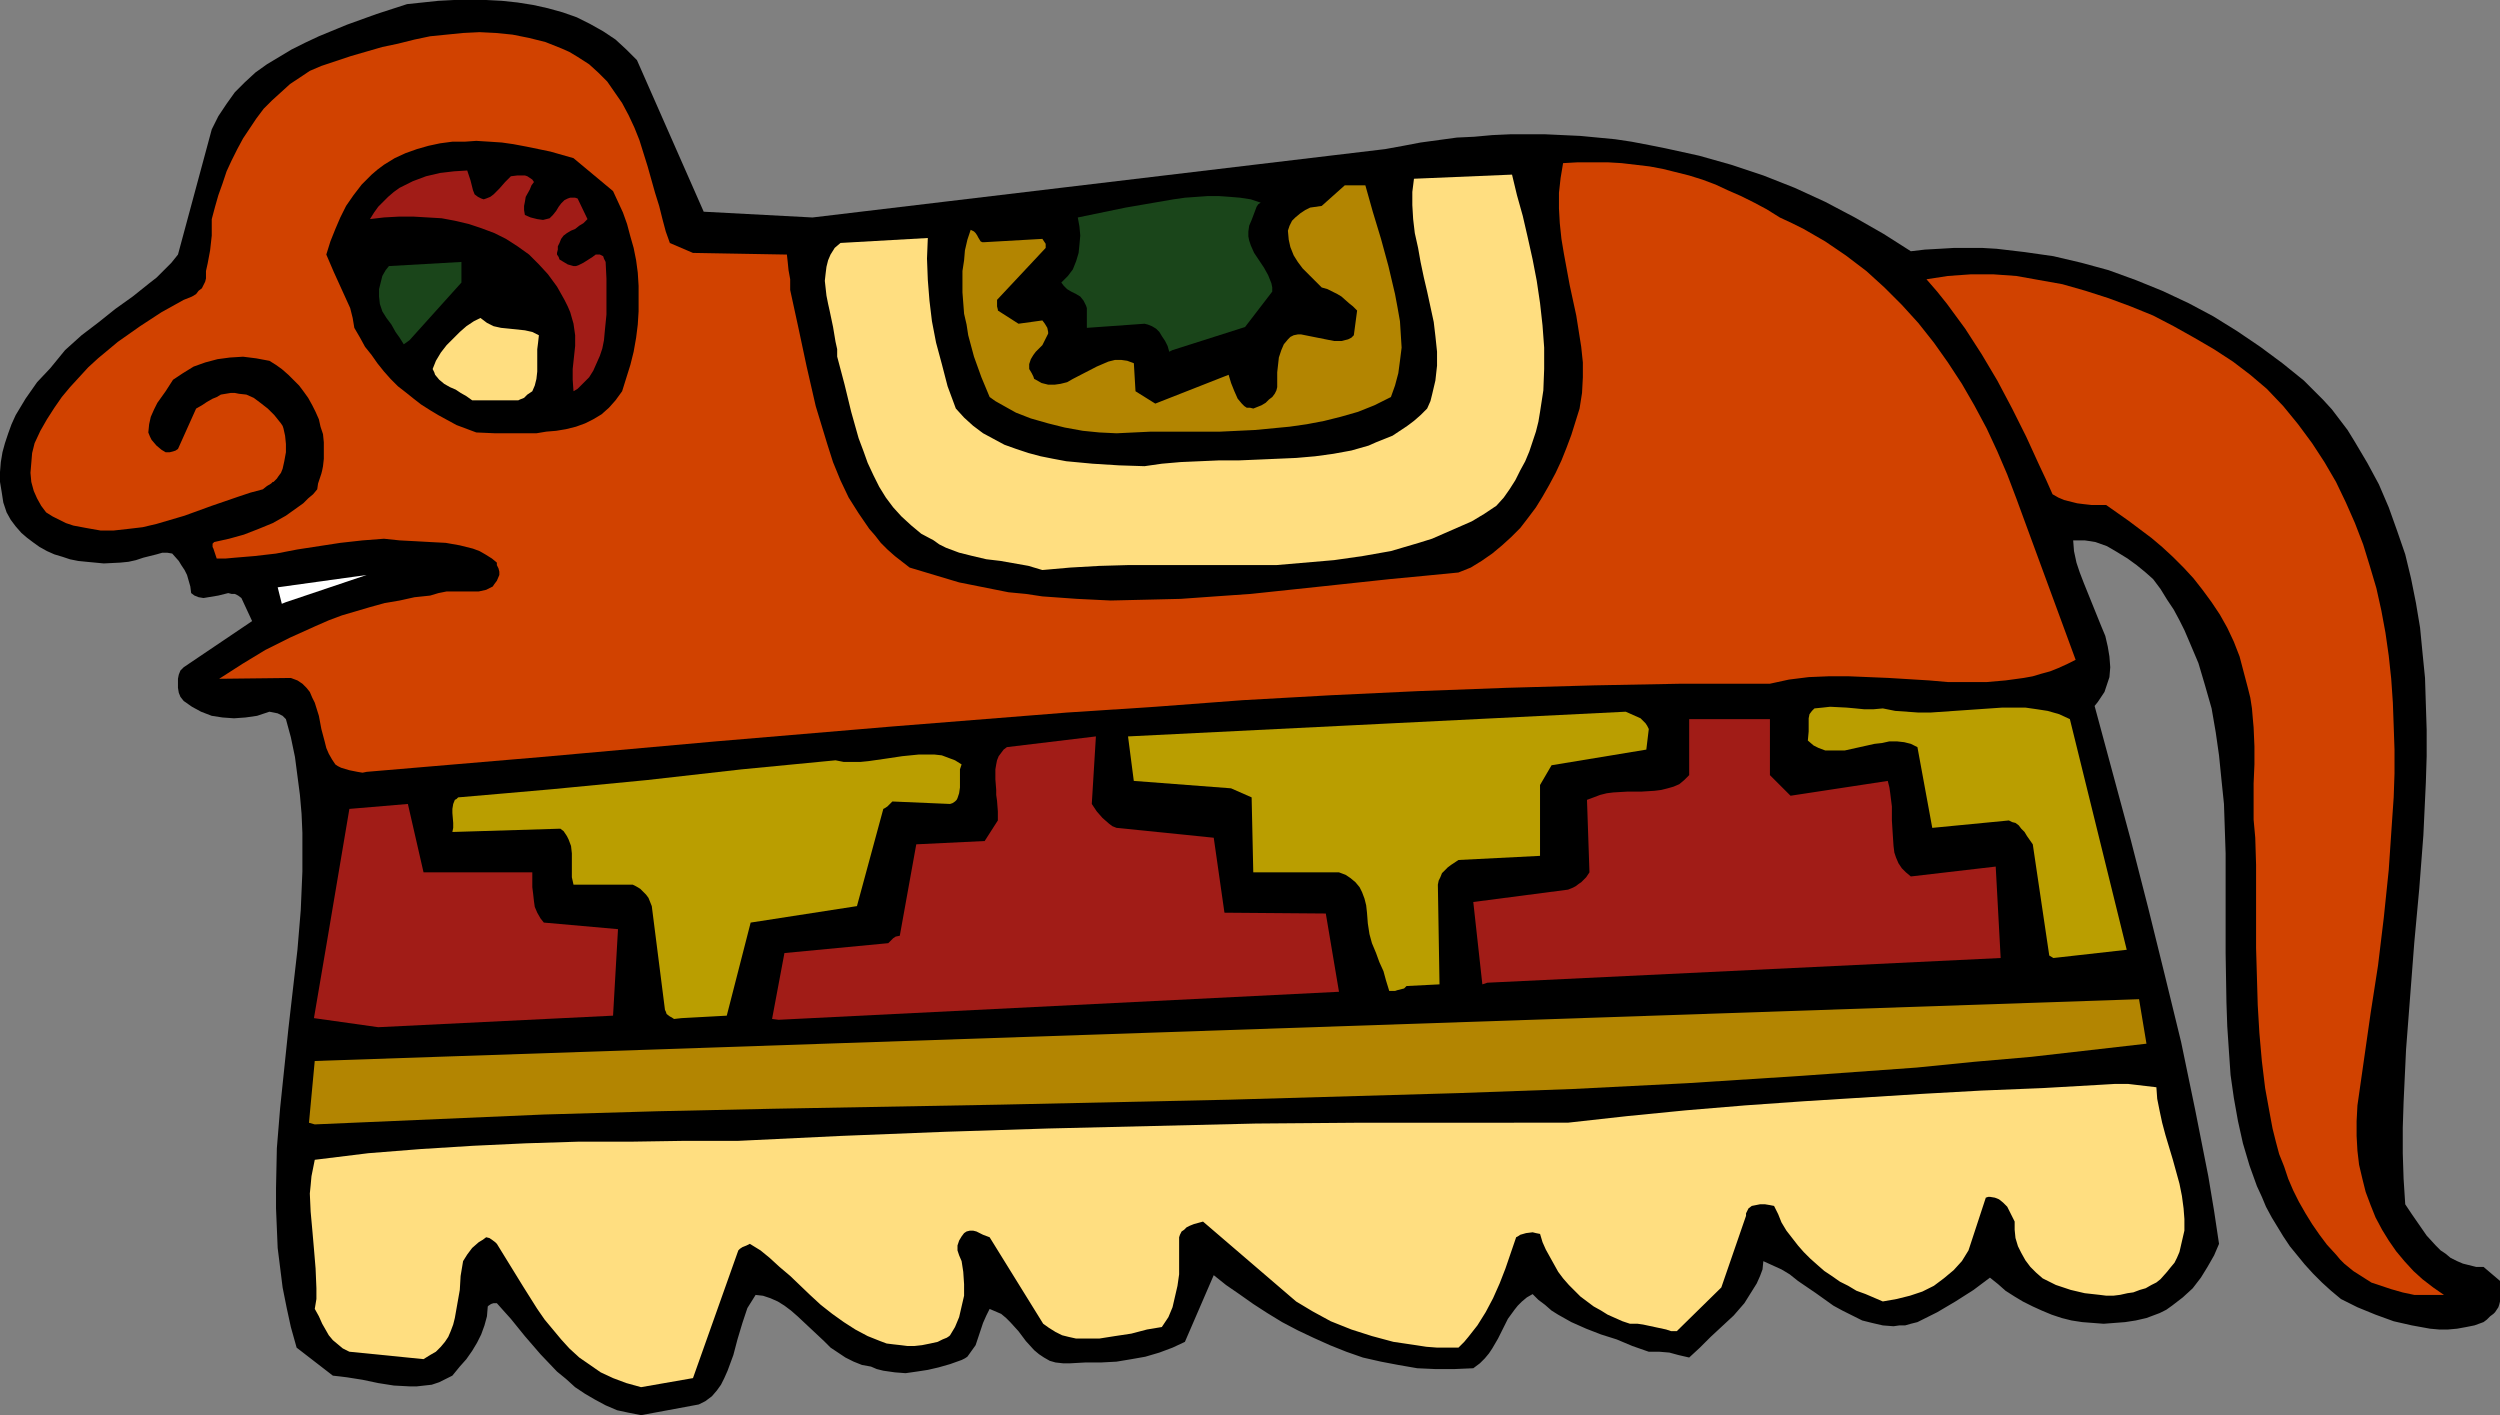
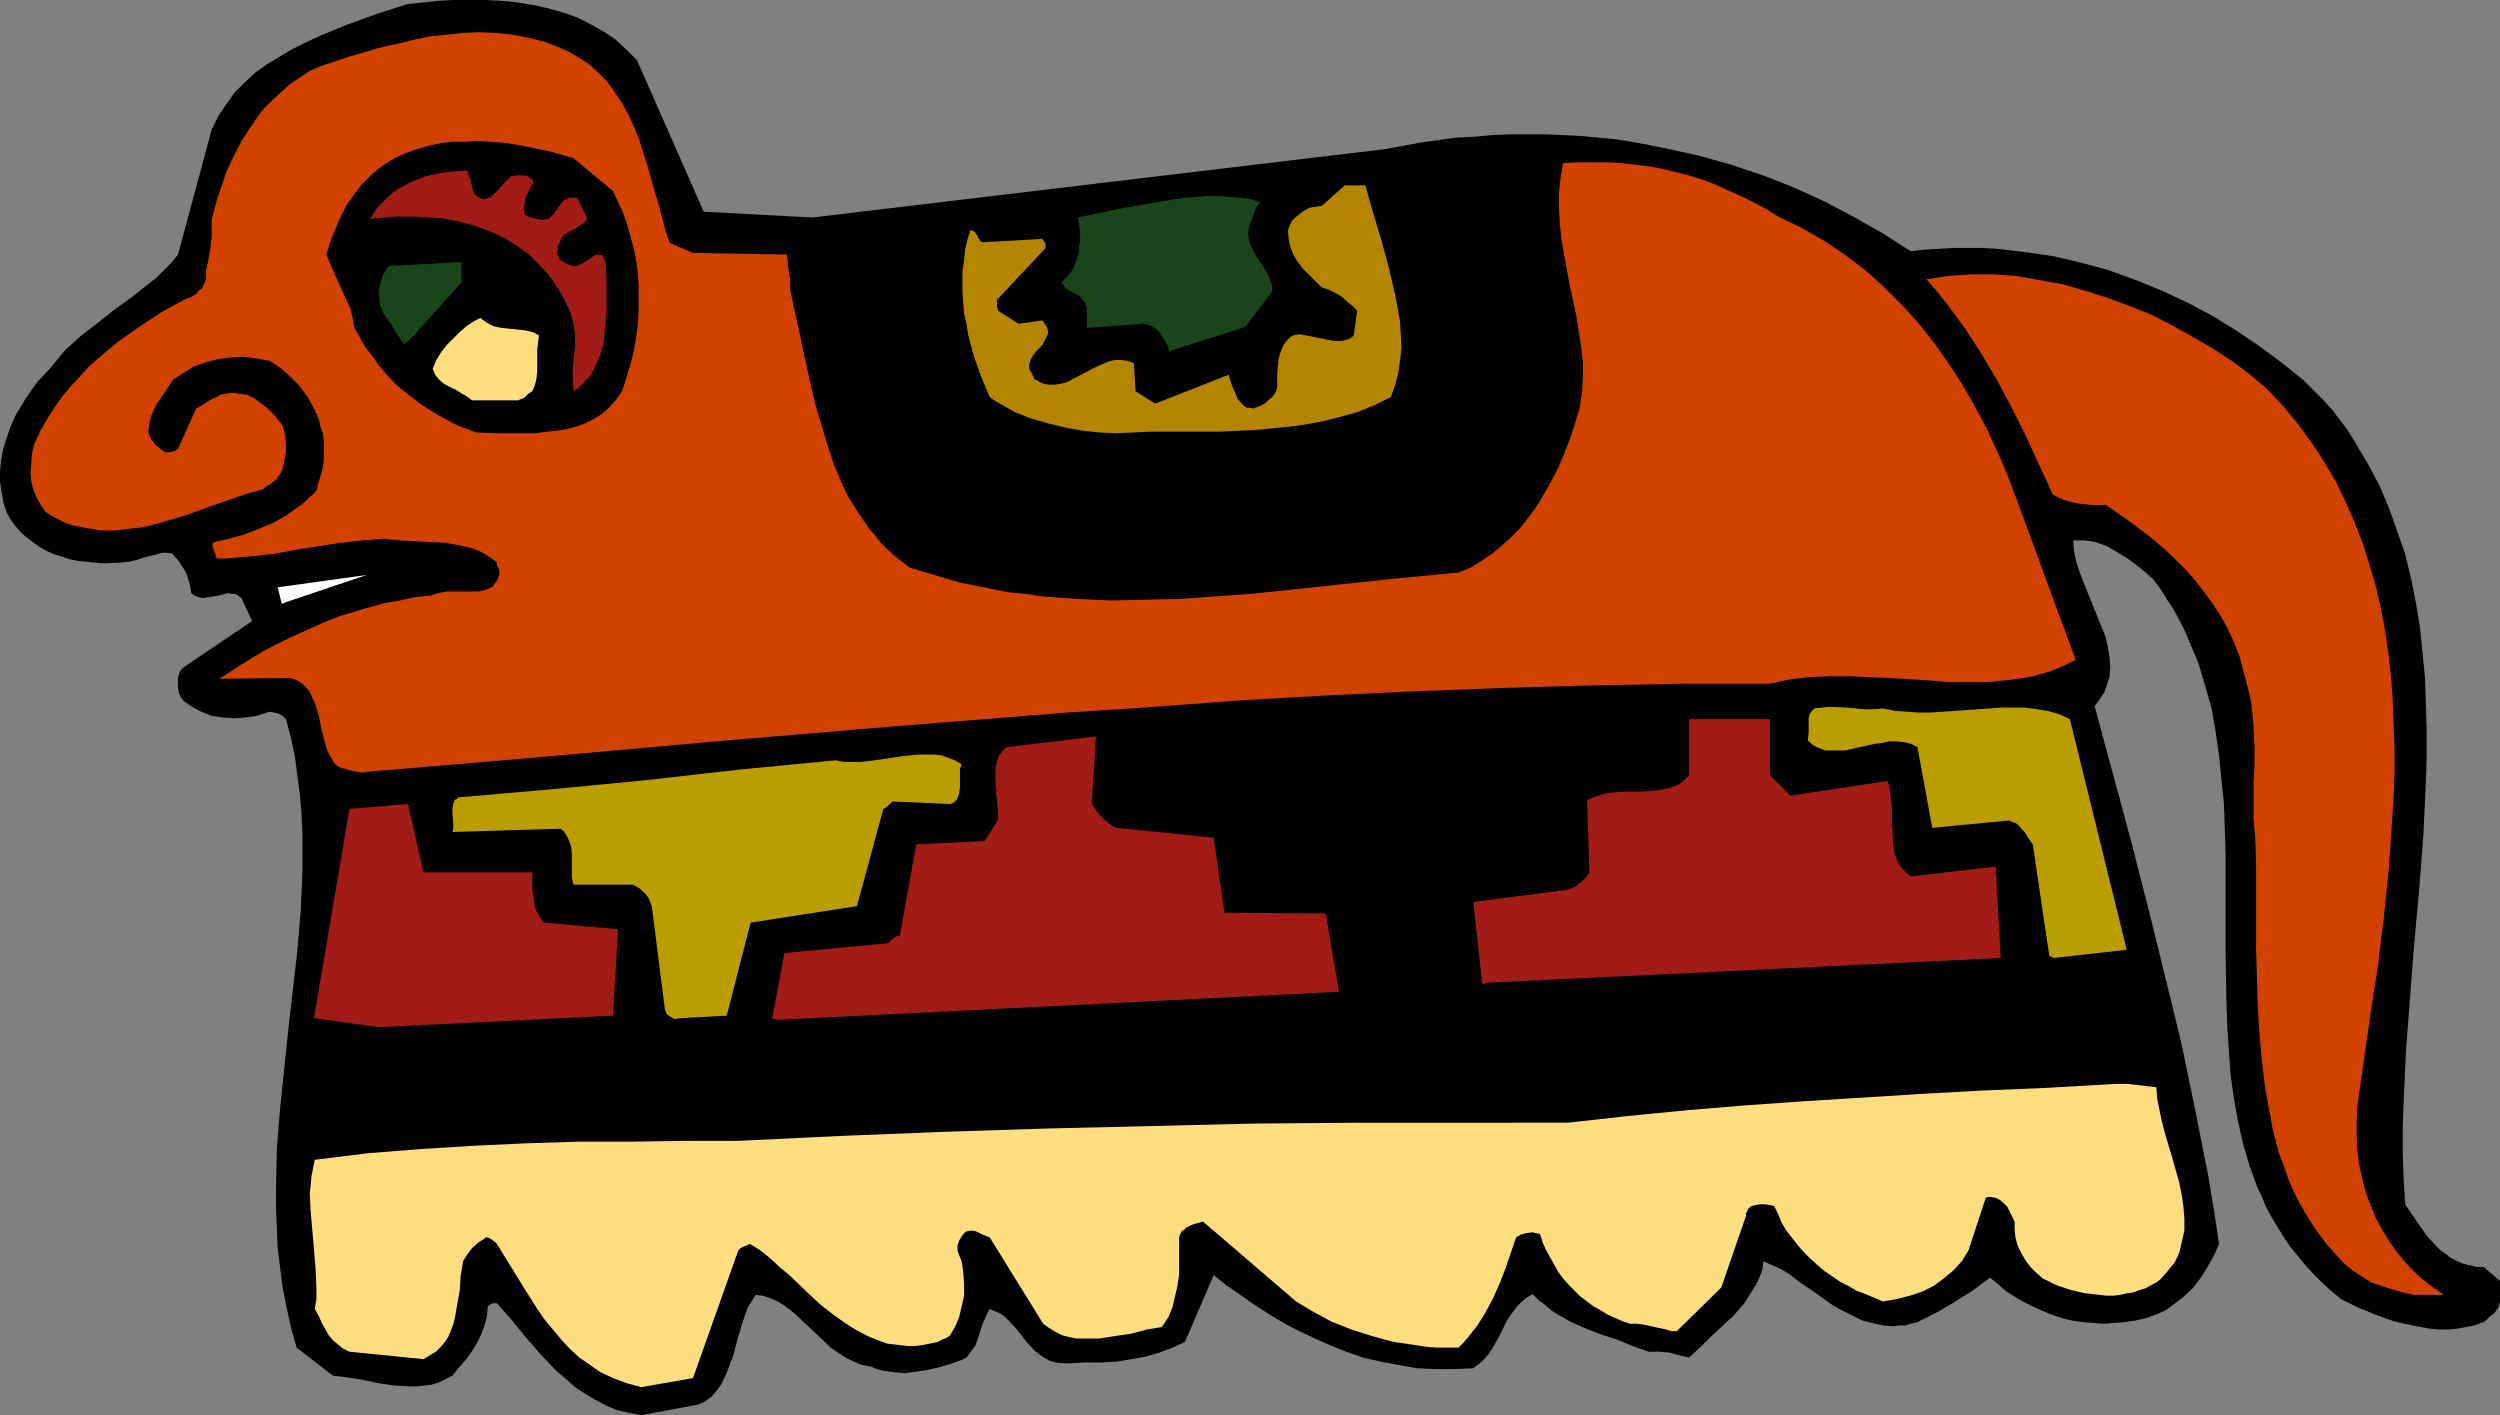
<svg xmlns="http://www.w3.org/2000/svg" xmlns:ns1="http://sodipodi.sourceforge.net/DTD/sodipodi-0.dtd" xmlns:ns2="http://www.inkscape.org/namespaces/inkscape" version="1.0" width="129.724mm" height="73.433mm" id="svg19" ns1:docname="Figure 22.wmf">
  <rect width="100%" height="100%" fill="#808080" stroke="none" />
  <ns1:namedview id="namedview19" pagecolor="#ffffff" bordercolor="#000000" borderopacity="0.25" ns2:showpageshadow="2" ns2:pageopacity="0.0" ns2:pagecheckerboard="0" ns2:deskcolor="#d1d1d1" ns2:document-units="mm" />
  <defs id="defs1">
    <pattern id="WMFhbasepattern" patternUnits="userSpaceOnUse" width="6" height="6" x="0" y="0" />
  </defs>
  <path style="fill:#000000;fill-opacity:1;fill-rule:evenodd;stroke:none" d="m 125.725,277.541 11.312,-2.1 1.293,-0.646 1.293,-0.969 0.97,-1.131 0.808,-1.131 0.646,-1.292 0.646,-1.454 1.131,-3.069 0.808,-3.069 0.97,-3.231 0.485,-1.454 0.485,-1.454 0.808,-1.292 0.808,-1.292 1.454,0.162 1.454,0.485 1.454,0.646 1.293,0.808 1.293,0.969 1.293,1.131 2.586,2.423 2.586,2.423 1.293,1.292 1.454,0.969 1.454,0.969 1.616,0.808 1.616,0.646 1.778,0.323 1.131,0.485 1.293,0.323 2.262,0.323 2.101,0.162 2.262,-0.323 2.101,-0.323 2.101,-0.485 2.262,-0.646 2.262,-0.808 0.646,-0.323 0.485,-0.323 0.808,-1.131 0.808,-1.131 0.485,-1.454 0.97,-2.908 0.646,-1.454 0.646,-1.292 1.131,0.485 1.131,0.485 0.97,0.808 0.808,0.808 1.616,1.777 1.454,1.939 1.616,1.777 0.97,0.808 0.97,0.646 1.131,0.646 1.131,0.323 1.454,0.162 h 1.454 l 2.909,-0.162 h 3.07 l 3.07,-0.162 2.909,-0.485 2.747,-0.485 2.747,-0.808 2.586,-0.969 2.424,-1.131 5.656,-13.085 2.424,1.939 2.586,1.777 2.747,1.939 2.747,1.777 2.909,1.777 3.07,1.615 3.07,1.454 3.232,1.454 3.232,1.292 3.232,1.131 3.555,0.808 3.394,0.646 3.717,0.646 3.555,0.162 h 3.717 l 3.717,-0.162 1.293,-0.969 0.97,-0.969 0.808,-0.969 0.646,-0.969 1.131,-1.939 0.97,-1.939 0.97,-1.939 1.293,-1.777 0.646,-0.808 0.808,-0.808 0.97,-0.808 1.131,-0.646 1.131,1.131 1.293,0.969 1.293,1.131 1.293,0.808 2.586,1.454 2.909,1.292 2.909,1.131 3.07,0.969 3.07,1.292 3.232,1.131 h 1.131 0.97 l 1.939,0.162 1.778,0.485 2.101,0.485 2.101,-1.939 2.101,-2.1 2.262,-2.1 2.262,-2.1 2.101,-2.423 0.808,-1.292 0.808,-1.292 0.808,-1.292 0.646,-1.454 0.485,-1.292 0.162,-1.615 1.778,0.808 1.778,0.808 1.616,0.969 1.616,1.292 3.555,2.423 3.394,2.423 1.778,0.969 1.939,0.969 1.939,0.969 1.939,0.485 2.101,0.485 2.101,0.162 1.131,-0.162 h 1.131 l 1.131,-0.323 1.293,-0.323 1.939,-0.969 1.939,-0.969 3.555,-2.1 3.555,-2.262 3.232,-2.423 1.616,1.292 1.454,1.292 1.778,1.131 1.616,0.969 1.939,0.969 1.778,0.808 1.939,0.808 1.939,0.646 1.939,0.485 2.101,0.323 2.101,0.162 2.101,0.162 2.101,-0.162 2.101,-0.162 2.101,-0.323 2.101,-0.485 1.293,-0.485 1.293,-0.485 1.293,-0.646 1.131,-0.808 2.101,-1.615 1.939,-1.777 1.616,-2.1 1.293,-2.1 1.293,-2.262 0.97,-2.262 -0.97,-6.462 -1.131,-6.785 -2.586,-13.085 -2.747,-13.247 -3.232,-13.247 -3.232,-13.085 -3.394,-13.247 -7.11,-26.333 0.646,-0.808 0.646,-0.969 0.646,-0.969 0.323,-0.969 0.323,-0.969 0.323,-0.969 0.162,-1.939 -0.162,-2.1 -0.323,-1.939 -0.485,-2.1 -0.808,-1.939 -3.394,-8.401 -0.808,-2.1 -0.646,-1.939 -0.485,-2.262 -0.162,-2.1 h 1.131 1.131 l 1.131,0.162 0.97,0.162 2.262,0.808 1.939,1.131 2.101,1.292 1.778,1.292 1.778,1.454 1.454,1.292 1.454,1.939 1.293,2.1 1.293,1.939 1.131,2.1 0.97,1.939 0.97,2.262 1.778,4.2 1.293,4.362 1.293,4.523 0.808,4.685 0.646,4.523 0.485,4.846 0.485,4.685 0.162,4.846 0.162,4.846 v 9.854 9.693 l 0.162,9.693 0.162,4.685 0.323,4.846 0.323,4.685 0.646,4.523 0.808,4.523 0.97,4.362 1.293,4.362 1.454,4.039 0.97,2.1 0.808,1.939 1.131,2.1 2.262,3.716 1.293,1.939 1.454,1.777 1.454,1.777 1.616,1.777 1.778,1.777 1.778,1.615 1.939,1.615 3.232,1.615 3.555,1.454 3.555,1.292 3.555,0.808 1.778,0.323 1.778,0.323 1.778,0.162 h 1.778 l 1.778,-0.162 1.778,-0.323 1.616,-0.323 1.778,-0.646 0.646,-0.485 0.646,-0.646 0.646,-0.485 0.323,-0.323 0.646,-0.969 0.162,-0.485 0.162,-0.646 v -4.039 l -3.232,-2.746 h -1.454 l -1.293,-0.323 -1.293,-0.323 -1.131,-0.485 -1.293,-0.646 -0.97,-0.808 -0.97,-0.646 -0.97,-0.969 -1.778,-1.939 -1.454,-2.1 -1.454,-2.1 -1.293,-1.939 -0.323,-5.008 -0.162,-5.008 v -5.008 l 0.162,-5.008 0.485,-10.339 0.808,-10.501 0.808,-10.501 0.97,-10.501 0.808,-10.501 0.485,-10.339 0.162,-5.17 v -5.17 l -0.162,-5.008 -0.162,-5.17 -0.485,-4.846 -0.485,-5.008 -0.808,-4.846 -0.97,-4.846 -1.131,-4.685 -1.616,-4.685 -1.616,-4.523 -1.939,-4.523 -2.262,-4.2 -2.586,-4.362 -1.293,-2.1 -3.07,-4.039 -1.778,-1.939 -3.717,-3.716 -4.202,-3.393 -4.363,-3.231 -4.525,-3.069 -4.686,-2.908 -4.848,-2.585 -5.171,-2.423 -5.171,-2.1 -5.333,-1.939 -5.333,-1.454 -5.494,-1.292 -5.656,-0.808 -5.494,-0.646 -2.747,-0.162 h -2.909 -2.747 l -2.747,0.162 -2.909,0.162 -2.747,0.323 -5.333,-3.393 -5.656,-3.231 -5.818,-3.069 -5.979,-2.746 -6.141,-2.423 -6.302,-2.1 -6.302,-1.777 -6.626,-1.454 -3.232,-0.646 -3.394,-0.646 -3.232,-0.485 -3.394,-0.323 -3.394,-0.323 -6.949,-0.323 h -3.394 -3.394 l -3.555,0.162 -3.555,0.323 -3.394,0.162 -3.555,0.485 -3.555,0.485 -3.394,0.646 -3.555,0.646 -112.312,13.409 -21.331,-1.131 -13.09,-29.725 -2.101,-2.1 -2.101,-1.939 -2.424,-1.615 -2.586,-1.454 -2.586,-1.292 -2.747,-0.969 -2.909,-0.808 -2.909,-0.646 L 101.485,0.485 98.414,0.162 95.344,0 H 92.112 89.041 l -3.07,0.162 -3.07,0.323 -3.07,0.323 -5.979,1.939 -5.818,2.1 -5.494,2.262 -2.747,1.292 -2.586,1.292 -2.424,1.454 -2.424,1.454 -2.262,1.615 -2.101,1.939 -1.939,1.939 -1.616,2.262 -1.616,2.423 -1.293,2.585 -6.626,24.555 -1.293,1.615 -1.454,1.454 -1.454,1.454 -1.454,1.131 -3.232,2.585 -3.394,2.423 -3.232,2.585 -3.394,2.585 -1.616,1.454 -1.616,1.454 -1.454,1.777 -1.454,1.777 -2.586,2.746 -2.262,3.231 -0.97,1.615 -0.97,1.615 -0.808,1.777 -0.646,1.777 -0.646,1.939 L 0.485,88.69 0.162,90.629 0,92.568 v 1.939 l 0.323,1.939 0.323,2.1 0.646,1.939 0.808,1.454 0.97,1.292 1.131,1.292 1.131,0.969 1.293,0.969 1.131,0.808 1.454,0.808 1.454,0.646 1.616,0.485 1.454,0.485 1.616,0.323 1.616,0.162 3.394,0.323 3.232,-0.162 1.616,-0.162 1.454,-0.323 1.454,-0.485 1.293,-0.323 1.293,-0.323 1.131,-0.323 h 0.97 l 0.97,0.162 1.293,1.454 0.485,0.808 0.646,0.969 0.485,0.969 0.323,1.131 0.323,1.131 0.162,1.292 0.646,0.485 0.808,0.323 0.97,0.162 0.97,-0.162 1.939,-0.323 1.939,-0.485 0.646,0.162 h 0.646 l 0.646,0.323 0.646,0.485 2.101,4.523 -13.413,9.047 -0.646,0.646 -0.323,0.808 -0.162,0.808 v 0.969 0.808 l 0.162,0.969 0.323,0.808 0.646,0.808 1.616,1.131 1.778,0.969 2.101,0.808 2.101,0.323 2.262,0.162 2.262,-0.162 2.262,-0.323 2.424,-0.808 0.808,0.162 0.808,0.162 0.97,0.485 0.646,0.646 0.97,3.554 0.808,3.877 0.485,3.716 0.485,3.716 0.323,3.716 0.162,3.716 v 3.877 3.716 l -0.323,7.593 -0.646,7.754 -1.778,15.509 -0.808,7.754 -0.808,7.754 -0.646,7.916 -0.162,7.754 v 4.039 l 0.162,3.877 0.162,3.877 0.485,3.877 0.485,3.877 0.808,4.039 0.808,3.716 1.131,4.039 7.11,5.493 1.454,0.162 1.293,0.162 3.07,0.485 3.07,0.646 3.07,0.485 3.07,0.162 h 1.454 l 1.454,-0.162 1.454,-0.162 1.454,-0.485 1.293,-0.646 1.293,-0.646 1.454,-1.777 1.293,-1.454 1.131,-1.615 0.97,-1.615 0.808,-1.615 0.646,-1.777 0.485,-1.777 0.162,-1.939 0.162,-0.162 0.485,-0.323 0.485,-0.162 h 0.646 l 1.293,1.454 1.454,1.615 2.747,3.393 3.07,3.554 3.232,3.393 1.778,1.454 1.778,1.615 1.939,1.292 1.939,1.131 2.101,1.131 2.262,0.969 2.262,0.485 z" id="path1" />
  <path style="fill:#ffde80;fill-opacity:1;fill-rule:evenodd;stroke:none" d="m 125.725,272.049 10.181,-1.777 8.888,-25.04 0.323,-0.323 0.485,-0.323 0.808,-0.323 0.646,-0.323 2.101,1.292 1.778,1.454 1.939,1.777 2.101,1.777 3.878,3.716 2.101,1.939 2.262,1.777 2.262,1.615 2.262,1.454 2.424,1.292 2.424,0.969 1.293,0.485 1.293,0.162 1.454,0.162 1.293,0.162 h 1.454 l 1.454,-0.162 1.616,-0.323 1.454,-0.323 0.97,-0.485 0.808,-0.323 0.485,-0.323 0.162,-0.162 v 0 l 0.97,-1.615 0.808,-1.939 0.485,-2.1 0.485,-2.1 v -2.262 l -0.162,-2.423 -0.323,-2.1 -0.485,-1.131 -0.323,-0.969 v -0.969 l 0.323,-0.969 0.485,-0.808 0.485,-0.646 0.485,-0.323 0.646,-0.162 h 0.646 l 0.646,0.162 1.293,0.646 1.293,0.485 10.504,16.963 1.131,0.808 1.293,0.808 1.293,0.646 1.293,0.323 1.454,0.323 h 1.454 1.616 1.454 l 3.07,-0.485 3.232,-0.485 3.07,-0.808 2.909,-0.485 0.646,-0.969 0.646,-0.969 0.808,-1.939 0.485,-2.1 0.485,-2.1 0.323,-2.262 v -2.423 -4.846 l 0.162,-0.485 0.323,-0.646 0.485,-0.323 0.485,-0.485 0.646,-0.323 0.808,-0.323 1.778,-0.485 18.261,15.67 1.616,0.969 1.616,0.969 1.778,0.969 1.778,0.969 4.04,1.615 4.04,1.292 4.202,1.131 4.363,0.646 2.101,0.323 2.101,0.162 h 2.101 2.101 l 1.131,-1.131 0.808,-0.969 1.778,-2.262 1.616,-2.585 1.454,-2.746 1.293,-2.908 1.131,-2.908 2.101,-6.139 0.323,-0.162 0.485,-0.323 1.131,-0.323 1.293,-0.162 0.646,0.162 0.808,0.162 0.485,1.615 0.646,1.454 1.616,2.908 0.808,1.454 0.97,1.292 1.131,1.292 1.131,1.131 1.131,1.131 1.293,0.969 1.293,0.969 1.454,0.808 1.293,0.808 1.454,0.646 1.454,0.646 1.454,0.485 h 1.454 l 1.131,0.162 2.262,0.485 2.262,0.485 0.97,0.323 h 1.131 l 8.726,-8.562 4.848,-14.055 v -0.485 l 0.162,-0.323 0.323,-0.646 0.646,-0.485 0.808,-0.162 0.808,-0.162 h 0.97 l 0.97,0.162 0.808,0.162 0.808,1.615 0.646,1.615 0.97,1.615 1.131,1.454 1.131,1.454 1.131,1.292 1.293,1.292 1.454,1.292 1.293,1.131 1.454,0.969 1.616,1.131 1.616,0.808 1.616,0.969 1.778,0.646 3.394,1.454 2.747,-0.485 2.586,-0.646 2.424,-0.808 2.262,-1.131 1.939,-1.454 1.939,-1.615 1.616,-1.777 1.293,-2.1 3.394,-10.339 0.485,-0.162 h 0.323 l 0.97,0.162 0.808,0.323 0.808,0.646 0.808,0.808 0.485,0.969 0.485,0.969 0.485,0.969 v 1.615 l 0.162,1.615 0.485,1.615 0.646,1.292 0.808,1.454 0.97,1.292 1.131,1.131 1.293,1.131 1.293,0.646 1.293,0.646 1.454,0.485 1.454,0.485 2.747,0.646 2.909,0.323 1.293,0.162 h 1.454 l 1.293,-0.162 1.454,-0.323 1.131,-0.162 1.293,-0.485 1.131,-0.323 1.131,-0.646 0.97,-0.485 0.808,-0.646 1.293,-1.454 0.646,-0.808 0.808,-0.969 0.485,-0.969 0.485,-1.131 0.485,-2.1 0.485,-2.1 v -2.262 l -0.162,-2.1 -0.323,-2.423 -0.485,-2.423 -1.293,-4.685 -1.454,-4.846 -0.646,-2.423 -0.485,-2.262 -0.485,-2.423 -0.162,-2.262 -2.747,-0.323 -2.747,-0.323 h -2.747 l -2.747,0.162 -5.656,0.323 -5.656,0.323 -11.958,0.485 -11.635,0.646 -23.27,1.454 -11.474,0.808 -11.635,0.969 -11.474,1.131 -11.635,1.292 H 287.001 266.64 l -20.362,0.162 -20.362,0.485 -20.362,0.485 -20.2,0.646 -20.362,0.808 -20.2,0.969 h -10.504 l -10.504,0.162 h -10.342 l -10.342,0.323 -10.342,0.485 -10.342,0.646 -10.181,0.808 -10.504,1.292 -0.323,1.615 -0.323,1.615 -0.162,1.777 -0.162,1.615 0.162,3.554 0.323,3.554 0.323,3.716 0.323,3.877 0.162,3.877 v 2.1 l -0.323,1.939 0.808,1.454 0.646,1.454 0.646,1.131 0.646,1.131 0.808,0.969 0.97,0.808 0.97,0.808 1.293,0.646 14.544,1.454 1.293,-0.808 1.131,-0.646 0.97,-0.969 0.808,-0.969 0.646,-0.969 0.485,-1.131 0.485,-1.292 0.323,-1.292 0.485,-2.746 0.485,-2.746 0.162,-2.746 0.485,-2.908 0.808,-1.292 0.97,-1.292 1.293,-1.131 0.808,-0.485 0.646,-0.485 0.646,0.162 0.485,0.323 0.646,0.485 0.323,0.323 2.586,4.2 2.586,4.2 2.747,4.362 1.454,2.1 1.616,1.939 1.616,1.939 1.616,1.777 1.939,1.777 2.101,1.454 2.101,1.454 2.424,1.131 2.586,0.969 z" id="path2" />
  <path style="fill:#d14200;fill-opacity:1;fill-rule:evenodd;stroke:none" d="m 473.487,253.955 h 5.818 l -2.101,-1.454 -2.101,-1.615 -1.778,-1.615 -1.778,-1.939 -1.616,-1.939 -1.454,-2.1 -1.293,-2.1 -1.293,-2.423 -0.97,-2.423 -0.97,-2.585 -0.646,-2.585 -0.646,-2.746 -0.323,-2.746 -0.162,-2.908 v -2.908 l 0.162,-3.069 1.293,-9.047 1.293,-9.047 1.454,-9.37 1.131,-9.37 0.97,-9.37 0.646,-9.531 0.323,-4.685 0.162,-4.685 v -4.685 l -0.162,-4.685 -0.162,-4.523 -0.323,-4.685 -0.485,-4.523 -0.646,-4.523 -0.808,-4.362 -0.97,-4.362 -1.293,-4.362 -1.293,-4.2 -1.616,-4.2 -1.778,-4.039 -1.939,-4.039 -2.262,-3.877 -2.424,-3.716 -2.747,-3.716 -2.909,-3.554 -3.232,-3.393 -3.232,-2.746 -3.394,-2.585 -3.717,-2.423 -3.878,-2.262 -4.04,-2.262 -4.04,-2.1 -4.363,-1.777 -4.363,-1.615 -4.525,-1.454 -4.525,-1.292 -4.525,-0.808 -4.525,-0.808 -4.525,-0.323 h -4.363 l -2.262,0.162 -2.262,0.162 -2.101,0.323 -2.101,0.323 2.101,2.423 1.939,2.423 1.778,2.423 1.778,2.423 3.232,5.008 3.07,5.17 2.909,5.493 2.747,5.493 2.586,5.654 1.293,2.746 1.293,2.908 1.131,0.646 1.131,0.485 1.293,0.323 1.293,0.323 1.293,0.162 1.454,0.162 h 2.909 l 4.363,3.069 4.525,3.393 2.101,1.777 2.101,1.939 2.101,2.1 1.939,2.1 1.778,2.262 1.778,2.423 1.616,2.423 1.454,2.585 1.293,2.746 1.131,2.908 0.808,3.069 0.808,3.069 0.485,1.939 0.323,2.1 0.162,1.939 0.162,1.777 0.162,3.716 v 3.554 l -0.162,3.716 v 3.554 3.554 l 0.323,3.554 0.162,5.331 v 5.331 10.985 l 0.323,11.147 0.323,5.493 0.485,5.493 0.646,5.331 0.97,5.331 0.485,2.585 0.646,2.585 0.646,2.423 0.97,2.423 0.808,2.423 0.97,2.262 1.131,2.262 1.293,2.262 1.293,2.1 1.454,2.1 1.454,1.939 1.778,1.939 0.808,0.969 0.808,0.808 1.778,1.454 1.778,1.131 1.778,1.131 1.939,0.646 1.939,0.646 2.262,0.646 z" id="path3" />
-   <path style="fill:#b38501;fill-opacity:1;fill-rule:evenodd;stroke:none" d="m 61.731,220.515 22.462,-0.969 22.462,-0.969 22.462,-0.646 22.462,-0.485 44.763,-0.808 44.763,-0.969 22.462,-0.646 22.462,-0.646 22.462,-0.808 22.301,-1.131 22.624,-1.454 22.462,-1.615 11.312,-1.131 11.15,-0.969 11.312,-1.292 11.312,-1.292 -1.454,-8.724 -357.782,12.116 -1.131,12.116 z" id="path4" />
  <path style="fill:#a11c17;fill-opacity:1;fill-rule:evenodd;stroke:none" d="m 74.174,201.452 46.056,-2.262 0.97,-16.963 -14.544,-1.292 -0.646,-0.808 -0.646,-1.131 -0.485,-1.131 -0.162,-1.131 -0.162,-1.454 -0.162,-1.292 v -2.908 H 83.062 l -3.07,-13.409 -11.474,0.969 -4.363,25.848 -2.586,15.186 z" id="path5" />
  <path style="fill:#ba9e00;fill-opacity:1;fill-rule:evenodd;stroke:none" d="m 133.643,199.675 8.888,-0.485 4.686,-18.255 20.846,-3.231 5.171,-19.063 0.323,-0.162 0.485,-0.323 0.485,-0.485 0.485,-0.485 11.312,0.485 0.485,-0.162 0.485,-0.323 0.323,-0.323 0.162,-0.323 0.323,-0.969 0.162,-1.131 v -1.292 -1.131 -1.131 l 0.323,-0.969 -1.293,-0.808 -1.293,-0.485 -1.293,-0.485 -1.454,-0.162 h -1.454 -1.616 l -3.232,0.323 -3.232,0.485 -3.394,0.485 -1.616,0.162 h -1.616 -1.616 l -1.616,-0.323 -18.422,1.777 -18.584,2.1 -18.422,1.777 -9.211,0.808 -9.373,0.808 -0.323,0.323 -0.323,0.162 -0.323,0.808 -0.162,0.969 v 0.808 l 0.162,1.939 v 0.969 l -0.162,0.808 21.17,-0.646 0.646,0.485 0.323,0.485 0.323,0.485 0.323,0.646 0.485,1.292 0.162,1.454 v 3.069 1.615 l 0.323,1.454 h 10.989 0.646 l 0.646,0.323 0.808,0.485 0.485,0.485 0.646,0.646 0.485,0.646 0.323,0.808 0.323,0.808 2.586,20.355 0.162,0.323 0.162,0.485 0.646,0.485 0.323,0.162 0.485,0.323 z" id="path6" />
  <path style="fill:#a11c17;fill-opacity:1;fill-rule:evenodd;stroke:none" d="m 152.712,199.998 109.888,-5.493 -2.586,-15.347 -19.877,-0.162 -2.101,-14.701 -19.069,-1.939 -0.808,-0.323 -0.646,-0.485 -1.293,-1.131 -1.131,-1.292 -0.97,-1.454 0.808,-13.247 -17.453,2.1 -0.646,0.485 -0.485,0.646 -0.485,0.646 -0.323,0.808 -0.162,0.808 -0.162,0.969 v 1.939 l 0.162,2.1 v 0.969 l 0.162,1.131 0.162,2.1 v 1.777 l -2.586,4.039 -13.413,0.646 -3.232,17.932 -0.808,0.162 -0.485,0.323 -0.485,0.485 -0.485,0.485 -20.362,1.939 -2.424,12.924 z" id="path7" />
-   <path style="fill:#ba9e00;fill-opacity:1;fill-rule:evenodd;stroke:none" d="m 273.588,194.344 0.485,-0.162 0.646,-0.162 0.646,-0.162 0.485,-0.485 6.464,-0.323 -0.323,-19.547 0.162,-0.808 0.323,-0.646 0.323,-0.808 1.131,-1.131 0.646,-0.485 1.454,-0.969 15.998,-0.808 v -13.893 l 2.262,-3.877 18.584,-3.069 0.485,-4.039 -0.323,-0.646 -0.323,-0.485 -0.485,-0.485 -0.485,-0.485 -1.454,-0.646 -1.454,-0.646 -97.606,4.846 1.131,8.724 19.069,1.454 4.04,1.777 0.323,14.701 h 16.806 l 1.293,0.485 0.97,0.646 0.97,0.808 0.808,0.969 0.485,0.969 0.485,1.292 0.323,1.292 0.162,1.454 0.162,2.1 0.323,2.1 0.485,1.777 0.808,1.939 0.646,1.777 0.808,1.777 0.485,1.777 0.646,2.1 z" id="path8" />
  <path style="fill:#a11c17;fill-opacity:1;fill-rule:evenodd;stroke:none" d="m 291.688,192.728 100.677,-4.846 -0.97,-17.932 -16.645,1.939 -0.97,-0.808 -0.808,-0.808 -0.646,-0.969 -0.485,-1.131 -0.323,-0.969 -0.162,-1.292 -0.162,-2.423 -0.162,-2.585 v -2.746 l -0.323,-2.585 -0.162,-1.131 -0.323,-1.292 -19.069,2.908 -4.04,-4.039 V 141.032 h -15.837 v 10.985 l -0.97,0.969 -0.97,0.808 -1.131,0.485 -1.131,0.323 -1.293,0.323 -1.293,0.162 -2.586,0.162 h -2.747 l -2.747,0.162 -1.293,0.162 -1.293,0.323 -1.293,0.485 -1.293,0.485 0.485,14.216 -0.646,0.969 -0.97,0.969 -0.485,0.323 -0.646,0.485 -0.646,0.323 -0.808,0.323 -18.584,2.423 1.778,16.155 z" id="path9" />
  <path style="fill:#ba9e00;fill-opacity:1;fill-rule:evenodd;stroke:none" d="m 402.707,187.882 14.382,-1.615 -11.15,-45.234 -2.101,-0.969 -2.262,-0.646 -2.101,-0.323 -2.262,-0.323 h -2.262 -2.262 l -4.686,0.323 -4.686,0.323 -4.686,0.323 h -2.424 l -2.262,-0.162 -2.262,-0.162 -2.424,-0.485 -1.778,0.162 h -1.939 l -1.616,-0.162 -1.778,-0.162 -3.232,-0.162 -1.454,0.162 -1.616,0.162 -0.485,0.485 -0.485,0.646 -0.162,0.808 v 0.808 1.777 l -0.162,1.777 1.131,0.969 0.97,0.485 1.293,0.485 h 1.293 1.293 1.293 l 2.909,-0.646 1.454,-0.323 1.454,-0.323 1.454,-0.162 1.454,-0.323 h 1.454 l 1.454,0.162 1.293,0.323 1.293,0.646 2.909,15.832 15.029,-1.454 0.646,0.323 0.646,0.162 0.646,0.485 0.485,0.646 0.646,0.646 0.485,0.808 1.131,1.615 3.232,21.809 z" id="path10" />
  <path style="fill:#d14200;fill-opacity:1;fill-rule:evenodd;stroke:none" d="m 71.912,151.372 17.13,-1.454 17.13,-1.454 34.259,-3.069 34.421,-2.908 34.421,-2.746 17.291,-1.131 17.13,-1.292 17.291,-0.969 17.13,-0.808 17.291,-0.646 17.291,-0.485 17.13,-0.323 h 17.291 l 3.717,-0.808 3.878,-0.485 3.878,-0.162 h 4.04 l 3.878,0.162 3.878,0.162 7.918,0.485 3.717,0.323 h 3.878 3.717 l 3.717,-0.323 3.555,-0.485 1.778,-0.323 1.616,-0.485 1.778,-0.485 1.616,-0.646 1.778,-0.808 1.616,-0.808 -9.858,-26.817 -1.778,-4.846 -1.778,-4.685 -1.939,-4.523 -2.101,-4.523 -2.424,-4.523 -2.424,-4.2 -2.747,-4.2 -2.747,-3.877 -3.07,-3.877 -3.232,-3.554 -3.394,-3.393 -3.555,-3.231 -4.04,-3.069 -4.04,-2.746 -4.202,-2.423 -2.262,-1.131 -2.424,-1.131 -2.586,-1.615 -2.424,-1.292 -2.586,-1.292 -2.586,-1.131 -2.424,-1.131 -2.586,-0.969 -2.586,-0.808 -2.586,-0.646 -2.586,-0.646 -2.586,-0.485 -2.747,-0.323 -2.747,-0.323 -2.747,-0.162 h -2.747 -3.07 l -2.909,0.162 -0.485,2.908 -0.323,2.908 v 3.069 l 0.162,2.908 0.323,3.069 0.485,2.908 1.131,6.139 1.293,5.977 0.485,3.069 0.485,3.069 0.323,3.069 v 2.908 l -0.162,3.069 -0.485,3.069 -1.616,5.17 -0.97,2.585 -0.97,2.423 -1.131,2.423 -1.293,2.423 -1.293,2.262 -1.293,2.1 -1.454,1.939 -1.616,2.1 -1.778,1.777 -1.778,1.615 -1.939,1.615 -2.101,1.454 -2.101,1.292 -2.424,0.969 -6.626,0.646 -6.787,0.646 -13.574,1.454 -13.736,1.454 -6.949,0.485 -6.787,0.485 -6.787,0.162 -6.949,0.162 -6.626,-0.323 -6.787,-0.485 -3.232,-0.485 -3.394,-0.323 -3.232,-0.646 -3.232,-0.646 -3.232,-0.646 -3.232,-0.969 -3.232,-0.969 -3.232,-0.969 -1.454,-1.131 -1.454,-1.131 -1.454,-1.292 -1.293,-1.292 -1.131,-1.454 -1.131,-1.292 -2.101,-3.069 -1.939,-3.069 -1.616,-3.393 -1.454,-3.554 -1.131,-3.554 -1.131,-3.716 -1.131,-3.716 -1.778,-7.754 -1.616,-7.593 -1.616,-7.431 v -2.1 l -0.323,-1.777 -0.162,-1.615 -0.162,-1.454 -18.422,-0.323 -4.525,-1.939 -0.808,-2.262 -0.646,-2.423 -0.646,-2.585 -0.808,-2.585 -1.454,-5.17 -0.808,-2.585 -0.808,-2.585 -0.97,-2.423 -1.131,-2.423 -1.293,-2.423 -1.454,-2.1 -1.454,-2.1 -1.778,-1.777 -1.778,-1.615 -2.262,-1.454 -1.616,-0.969 -1.454,-0.646 -3.232,-1.292 -3.232,-0.808 -3.232,-0.646 -3.232,-0.323 -3.232,-0.162 -3.232,0.162 -3.232,0.323 -3.232,0.323 -3.07,0.646 -3.232,0.808 -3.07,0.646 -6.141,1.777 -5.818,1.939 -2.262,0.969 -1.939,1.292 -1.939,1.292 -1.778,1.615 -1.778,1.615 -1.616,1.615 -1.454,1.939 -1.293,1.939 -1.293,1.939 -1.131,2.1 -1.131,2.262 -0.97,2.1 -0.808,2.423 -0.808,2.262 -0.646,2.262 -0.646,2.423 v 1.615 1.615 l -0.323,2.908 -0.485,2.585 -0.323,1.454 v 1.454 l -0.162,0.646 -0.323,0.646 -0.323,0.646 -0.646,0.485 -0.485,0.646 -0.808,0.485 -0.808,0.323 -0.808,0.323 -4.363,2.423 -4.202,2.746 -4.363,3.069 -1.939,1.615 -1.939,1.615 -1.939,1.777 -1.778,1.939 -1.778,1.939 -1.616,1.939 -1.454,2.1 -1.454,2.262 -1.293,2.262 -1.131,2.423 -0.485,1.939 -0.162,1.939 -0.162,1.939 0.162,1.777 0.485,1.777 0.646,1.454 0.808,1.454 0.97,1.292 1.293,0.808 1.293,0.646 1.293,0.646 1.454,0.485 2.586,0.485 2.747,0.485 h 2.586 l 2.909,-0.323 2.747,-0.323 2.747,-0.646 2.747,-0.808 2.747,-0.808 5.333,-1.939 5.171,-1.777 2.424,-0.808 2.424,-0.646 0.808,-0.646 0.808,-0.485 0.323,-0.323 h 0.162 l 0.162,-0.162 0.485,-0.485 0.323,-0.485 0.485,-0.646 0.323,-0.808 0.323,-1.454 0.323,-1.777 v -1.615 l -0.162,-1.615 -0.323,-1.454 -0.162,-0.485 -0.323,-0.485 -1.293,-1.615 -1.293,-1.292 -1.454,-1.131 -1.293,-0.969 -1.454,-0.646 -1.454,-0.162 -0.808,-0.162 h -0.808 l -0.97,0.162 -0.97,0.162 -0.808,0.485 -0.808,0.323 -1.131,0.646 -0.97,0.646 -1.131,0.646 -3.555,7.916 -0.485,0.323 -0.485,0.162 -0.646,0.162 h -0.808 l -0.808,-0.485 -0.97,-0.808 -0.97,-1.131 -0.323,-0.646 -0.323,-0.808 0.162,-1.615 0.323,-1.454 0.646,-1.454 0.646,-1.292 1.616,-2.262 1.454,-2.262 1.939,-1.292 2.101,-1.292 2.262,-0.808 2.424,-0.646 2.424,-0.323 2.586,-0.162 2.586,0.323 2.586,0.485 1.293,0.808 1.131,0.808 1.293,1.131 0.97,0.969 1.131,1.131 0.97,1.292 0.808,1.131 0.808,1.454 0.646,1.292 0.646,1.454 0.323,1.454 0.485,1.454 0.162,1.615 v 1.615 1.615 l -0.162,1.454 -0.162,0.808 -0.162,0.646 -0.323,0.969 -0.323,0.969 -0.162,1.131 -0.808,0.969 -0.97,0.808 -0.97,0.969 -1.131,0.808 -2.262,1.615 -2.586,1.454 -2.747,1.131 -2.909,1.131 -2.909,0.808 -2.909,0.646 -0.323,0.323 v 0.323 0.323 l 0.162,0.323 0.323,0.969 0.162,0.485 0.162,0.485 h 1.778 l 1.778,-0.162 3.878,-0.323 4.202,-0.485 4.202,-0.808 8.403,-1.292 4.363,-0.485 4.202,-0.323 3.07,0.323 3.07,0.162 2.909,0.162 3.07,0.162 2.747,0.485 1.293,0.323 1.293,0.323 1.293,0.485 1.131,0.646 1.293,0.808 0.97,0.808 v 0.485 l 0.323,0.646 0.162,0.646 v 0.646 l -0.485,1.131 -0.485,0.646 -0.323,0.485 -0.646,0.323 -0.646,0.323 -1.454,0.323 h -1.454 -1.616 -1.616 -1.616 l -1.616,0.323 -1.616,0.485 -3.07,0.323 -2.909,0.646 -2.909,0.485 -2.909,0.808 -2.747,0.808 -2.747,0.808 -2.586,0.969 -2.586,1.131 -5.01,2.262 -4.848,2.423 -4.525,2.746 -4.525,2.908 14.059,-0.162 1.293,0.485 0.97,0.646 0.808,0.808 0.646,0.808 0.485,1.131 0.485,0.969 0.808,2.585 0.485,2.585 0.646,2.423 0.323,1.292 0.485,1.131 0.646,1.131 0.646,0.969 0.485,0.323 0.646,0.323 1.616,0.485 1.616,0.323 0.97,0.162 z" id="path11" />
  <path style="fill:#ffffff;fill-opacity:1;fill-rule:evenodd;stroke:none" d="m 56.075,118.092 15.837,-5.331 -17.453,2.423 0.808,3.231 z" id="path12" />
-   <path style="fill:#ffde80;fill-opacity:1;fill-rule:evenodd;stroke:none" d="m 204.424,111.792 5.494,-0.485 5.656,-0.323 5.656,-0.162 h 23.27 5.818 l 5.656,-0.485 5.656,-0.485 5.656,-0.808 2.747,-0.485 2.747,-0.485 2.747,-0.808 2.747,-0.808 2.586,-0.808 2.586,-1.131 2.586,-1.131 2.586,-1.131 2.424,-1.454 2.424,-1.615 1.454,-1.615 1.131,-1.615 1.131,-1.777 0.97,-1.939 0.97,-1.777 0.808,-1.939 0.646,-1.939 0.646,-1.939 0.485,-1.939 0.323,-1.939 0.646,-4.2 0.162,-4.2 v -4.2 l -0.323,-4.362 -0.485,-4.362 -0.646,-4.362 -0.808,-4.2 -0.97,-4.362 -0.97,-4.2 -1.131,-4.039 -0.97,-4.039 -19.23,0.808 -0.323,2.585 v 2.585 l 0.162,2.746 0.323,2.746 0.646,2.908 0.485,2.746 0.646,3.069 0.646,2.746 1.293,5.977 0.323,2.746 0.323,3.069 v 2.746 l -0.323,2.908 -0.646,2.746 -0.323,1.292 -0.646,1.454 -1.293,1.292 -1.293,1.131 -1.293,0.969 -1.454,0.969 -1.454,0.969 -1.616,0.646 -1.616,0.646 -1.454,0.646 -3.394,0.969 -3.555,0.646 -3.555,0.485 -3.717,0.323 -3.717,0.162 -3.717,0.162 -3.878,0.162 h -3.878 l -3.717,0.162 -3.717,0.162 -3.717,0.323 -3.394,0.485 -5.01,-0.162 -5.171,-0.323 -5.171,-0.485 -2.586,-0.485 -2.424,-0.485 -2.424,-0.646 -2.424,-0.808 -2.262,-0.808 -2.101,-1.131 -2.101,-1.131 -1.939,-1.454 -1.778,-1.615 -1.616,-1.777 -1.616,-4.362 -1.131,-4.362 -1.131,-4.2 -0.808,-4.2 -0.485,-4.039 -0.323,-4.039 -0.162,-4.2 0.162,-4.039 -17.13,0.969 -1.131,0.969 -0.808,1.292 -0.485,1.131 -0.323,1.292 -0.162,1.292 -0.162,1.454 0.162,1.454 0.162,1.454 0.323,1.615 0.323,1.454 0.646,3.069 0.485,2.908 0.323,1.454 v 1.454 l 1.454,5.493 1.293,5.331 1.454,5.17 0.97,2.585 0.808,2.262 1.131,2.423 1.131,2.262 1.293,2.1 1.454,1.939 1.616,1.777 1.939,1.777 1.939,1.615 2.424,1.292 1.131,0.808 1.293,0.646 2.586,0.969 2.586,0.646 2.747,0.646 2.747,0.323 5.494,0.969 z" id="path13" />
  <path style="fill:#b38501;fill-opacity:1;fill-rule:evenodd;stroke:none" d="m 218.968,84.975 6.787,-0.323 h 6.626 6.949 l 6.787,-0.323 3.394,-0.323 3.394,-0.323 3.394,-0.485 3.394,-0.646 3.232,-0.808 3.394,-0.969 3.232,-1.292 3.232,-1.615 0.808,-2.262 0.646,-2.423 0.323,-2.423 0.323,-2.585 -0.162,-2.585 -0.162,-2.585 -0.485,-2.746 -0.485,-2.585 -1.293,-5.493 -1.454,-5.331 -1.616,-5.331 -1.454,-5.17 h -4.04 l -4.525,4.039 -1.131,0.162 -1.131,0.162 -0.97,0.485 -0.97,0.646 -0.97,0.808 -0.646,0.646 -0.485,0.969 -0.323,0.969 0.162,1.777 0.323,1.454 0.646,1.615 0.808,1.292 0.97,1.292 1.293,1.292 1.131,1.131 1.293,1.292 1.131,0.323 0.97,0.485 0.97,0.485 0.808,0.485 1.454,1.292 0.808,0.646 0.808,0.808 -0.646,4.846 -0.485,0.485 -0.646,0.323 -0.646,0.162 -0.646,0.162 h -1.454 l -1.616,-0.323 -1.616,-0.323 -1.616,-0.323 -1.616,-0.323 h -0.646 l -0.808,0.162 -0.646,0.323 -0.485,0.485 -0.808,0.969 -0.485,1.131 -0.485,1.454 -0.162,1.454 -0.162,1.454 v 2.908 l -0.162,0.646 -0.323,0.646 -0.485,0.646 -0.646,0.485 -0.646,0.646 -0.808,0.485 -0.808,0.323 -0.808,0.323 -0.646,-0.162 h -0.646 l -0.485,-0.323 -0.485,-0.485 -0.808,-0.969 -0.646,-1.454 -0.646,-1.615 -0.485,-1.615 -14.382,5.654 -3.878,-2.423 -0.323,-5.493 -1.293,-0.485 -1.131,-0.162 h -1.293 l -1.293,0.323 -1.131,0.485 -1.131,0.485 -4.686,2.423 -1.131,0.646 -1.293,0.323 -1.131,0.162 h -1.293 l -1.293,-0.323 -1.131,-0.646 -0.323,-0.162 -0.162,-0.485 -0.323,-0.646 -0.485,-0.808 V 71.889 71.405 l 0.323,-0.969 0.485,-0.808 0.485,-0.646 1.293,-1.292 0.485,-0.969 0.485,-0.969 0.162,-0.323 v -0.323 l -0.162,-0.808 -0.485,-0.808 -0.485,-0.646 -4.686,0.646 -4.04,-2.585 v -0.162 l -0.162,-0.646 v -1.292 l 9.534,-10.178 v -0.808 l -0.323,-0.485 -0.323,-0.485 -11.312,0.646 h -0.485 l -0.323,-0.162 -0.485,-0.808 -0.162,-0.323 -0.323,-0.485 -0.323,-0.323 -0.646,-0.323 -0.646,1.939 -0.485,2.1 -0.162,1.939 -0.323,2.1 v 2.1 2.1 l 0.162,2.1 0.162,2.1 0.485,2.1 0.323,2.1 1.131,4.2 1.454,4.039 1.616,3.877 1.131,0.808 2.586,1.454 1.454,0.808 2.909,1.131 3.394,0.969 3.232,0.808 3.555,0.646 3.232,0.323 z" id="path14" />
  <path style="fill:#000000;fill-opacity:1;fill-rule:evenodd;stroke:none" d="m 93.405,84.813 3.717,0.162 h 1.939 2.101 4.04 l 1.939,-0.323 1.939,-0.162 1.939,-0.323 1.939,-0.485 1.778,-0.646 1.616,-0.808 1.616,-0.969 1.454,-1.292 1.293,-1.454 1.293,-1.777 0.808,-2.585 0.808,-2.585 0.646,-2.585 0.485,-2.746 0.323,-2.585 0.162,-2.585 v -2.585 -2.423 l -0.162,-2.585 -0.323,-2.423 -0.485,-2.423 -0.646,-2.262 -0.646,-2.423 -0.808,-2.262 -0.97,-2.1 -0.97,-2.1 -7.757,-6.462 -4.525,-1.292 -4.686,-0.969 -2.586,-0.485 -2.262,-0.323 -2.424,-0.162 -2.586,-0.162 -2.262,0.162 H 88.718 l -2.424,0.323 -2.262,0.485 -2.262,0.646 -2.262,0.808 -2.101,0.969 -2.101,1.292 -1.293,0.969 -1.131,0.969 -1.939,1.939 -1.616,2.1 -1.454,2.1 -1.131,2.262 -0.97,2.262 -0.97,2.423 -0.808,2.585 1.454,3.393 1.616,3.554 0.808,1.777 0.808,1.777 0.485,1.939 0.323,1.939 1.131,1.939 0.97,1.777 1.293,1.615 1.131,1.615 1.293,1.615 1.293,1.454 1.454,1.454 1.454,1.131 1.616,1.292 1.454,1.131 1.778,1.131 1.616,0.969 3.555,1.939 z" id="path15" />
  <path style="fill:#ffde80;fill-opacity:1;fill-rule:evenodd;stroke:none" d="m 94.213,78.513 h 6.949 0.485 l 0.323,-0.162 0.808,-0.323 0.646,-0.646 0.485,-0.323 0.485,-0.323 0.485,-1.131 0.323,-1.292 0.162,-1.454 v -4.362 l 0.162,-1.292 0.162,-1.454 -0.646,-0.323 -0.646,-0.323 -1.454,-0.323 -3.07,-0.323 -1.616,-0.162 -1.454,-0.323 -0.646,-0.323 -0.646,-0.323 -0.646,-0.485 -0.646,-0.485 -1.293,0.646 -1.454,0.969 -1.293,1.131 -1.293,1.292 -1.293,1.292 -1.131,1.454 -0.97,1.615 -0.646,1.615 0.323,0.646 0.162,0.485 0.808,0.969 0.97,0.808 1.131,0.646 1.131,0.485 0.97,0.646 1.131,0.646 1.131,0.808 z" id="path16" />
  <path style="fill:#a11c17;fill-opacity:1;fill-rule:evenodd;stroke:none" d="m 113.281,76.251 1.131,-1.131 1.131,-1.131 0.808,-1.292 0.646,-1.454 0.646,-1.454 0.485,-1.454 0.323,-1.615 0.162,-1.777 0.323,-3.231 V 58.158 54.604 l -0.162,-3.231 -0.323,-0.646 -0.162,-0.485 -0.323,-0.162 -0.323,-0.162 h -0.323 -0.485 l -0.646,0.485 -1.778,1.131 -0.97,0.485 -0.485,0.162 h -0.485 l -1.131,-0.323 -0.808,-0.485 -0.808,-0.485 -0.162,-0.485 -0.323,-0.485 v -0.323 l 0.162,-0.646 v -0.646 l 0.323,-0.646 0.323,-0.808 0.485,-0.646 0.646,-0.485 0.808,-0.485 0.808,-0.323 0.808,-0.646 0.808,-0.485 0.808,-0.808 -1.939,-4.039 -0.485,-0.162 h -0.485 -0.485 l -0.485,0.162 -0.646,0.323 -0.646,0.646 -0.485,0.646 -0.485,0.808 -0.646,0.808 -0.646,0.646 -0.646,0.162 -0.646,0.162 -1.131,-0.162 -1.293,-0.323 -1.131,-0.485 -0.162,-0.969 v -0.808 l 0.162,-0.808 0.162,-0.969 0.808,-1.454 0.323,-0.808 0.485,-0.646 -0.323,-0.485 -0.485,-0.323 -0.485,-0.323 -0.485,-0.162 h -0.646 -0.808 l -1.293,0.162 -1.131,1.131 -1.131,1.292 -1.131,1.131 -0.646,0.485 -0.808,0.323 -0.485,0.162 -0.485,-0.162 -0.323,-0.162 -0.323,-0.162 -0.646,-0.485 -0.323,-0.808 -0.485,-1.939 -0.323,-0.969 -0.323,-0.969 -2.586,0.162 -2.747,0.323 -2.747,0.646 -1.293,0.485 -1.293,0.485 -1.293,0.646 -1.293,0.646 -1.131,0.808 -1.131,0.969 -0.97,0.969 -0.97,0.969 -0.808,1.131 -0.808,1.292 2.747,-0.323 2.909,-0.162 h 2.909 l 2.747,0.162 2.747,0.162 2.586,0.485 2.747,0.646 2.424,0.808 2.586,0.969 2.262,1.131 2.262,1.454 2.262,1.615 1.939,1.939 1.778,1.939 1.778,2.423 1.454,2.585 0.646,1.292 0.485,1.131 0.323,1.131 0.323,1.131 0.323,2.262 v 2.1 l -0.485,4.523 v 2.1 l 0.162,2.262 z" id="path17" />
  <path style="fill:#1a451a;fill-opacity:1;fill-rule:evenodd;stroke:none" d="m 229.957,68.658 14.221,-4.523 5.333,-6.947 V 56.381 l -0.162,-0.808 -0.646,-1.615 -0.808,-1.454 -0.97,-1.454 -0.97,-1.454 -0.646,-1.454 -0.323,-0.969 -0.162,-0.808 v -0.969 l 0.162,-1.131 0.485,-1.131 0.485,-1.292 0.485,-1.292 0.323,-0.485 0.485,-0.323 -1.939,-0.646 -2.101,-0.323 -1.939,-0.162 -2.262,-0.162 h -2.101 l -2.262,0.162 -2.262,0.162 -2.262,0.323 -4.686,0.808 -4.686,0.808 -4.686,0.969 -4.686,0.969 0.323,1.777 0.162,1.777 -0.162,1.777 -0.162,1.615 -0.485,1.615 -0.646,1.615 -0.97,1.292 -1.293,1.292 0.485,0.646 0.646,0.646 0.808,0.485 0.97,0.485 0.808,0.485 0.646,0.808 0.485,0.969 0.162,0.485 v 0.485 3.393 l 11.312,-0.808 0.646,0.162 0.808,0.323 0.808,0.485 0.646,0.646 0.485,0.808 0.646,0.969 0.485,0.969 0.323,1.131 z" id="path18" />
  <path style="fill:#1a451a;fill-opacity:1;fill-rule:evenodd;stroke:none" d="m 80.315,66.72 10.181,-11.308 v -4.039 l -14.221,0.808 -0.646,0.808 -0.646,1.131 -0.323,1.292 -0.323,1.292 v 1.454 l 0.162,1.454 0.485,1.454 0.808,1.292 0.485,0.646 0.485,0.646 0.808,1.454 0.808,1.131 0.808,1.292 z" id="path19" />
</svg>